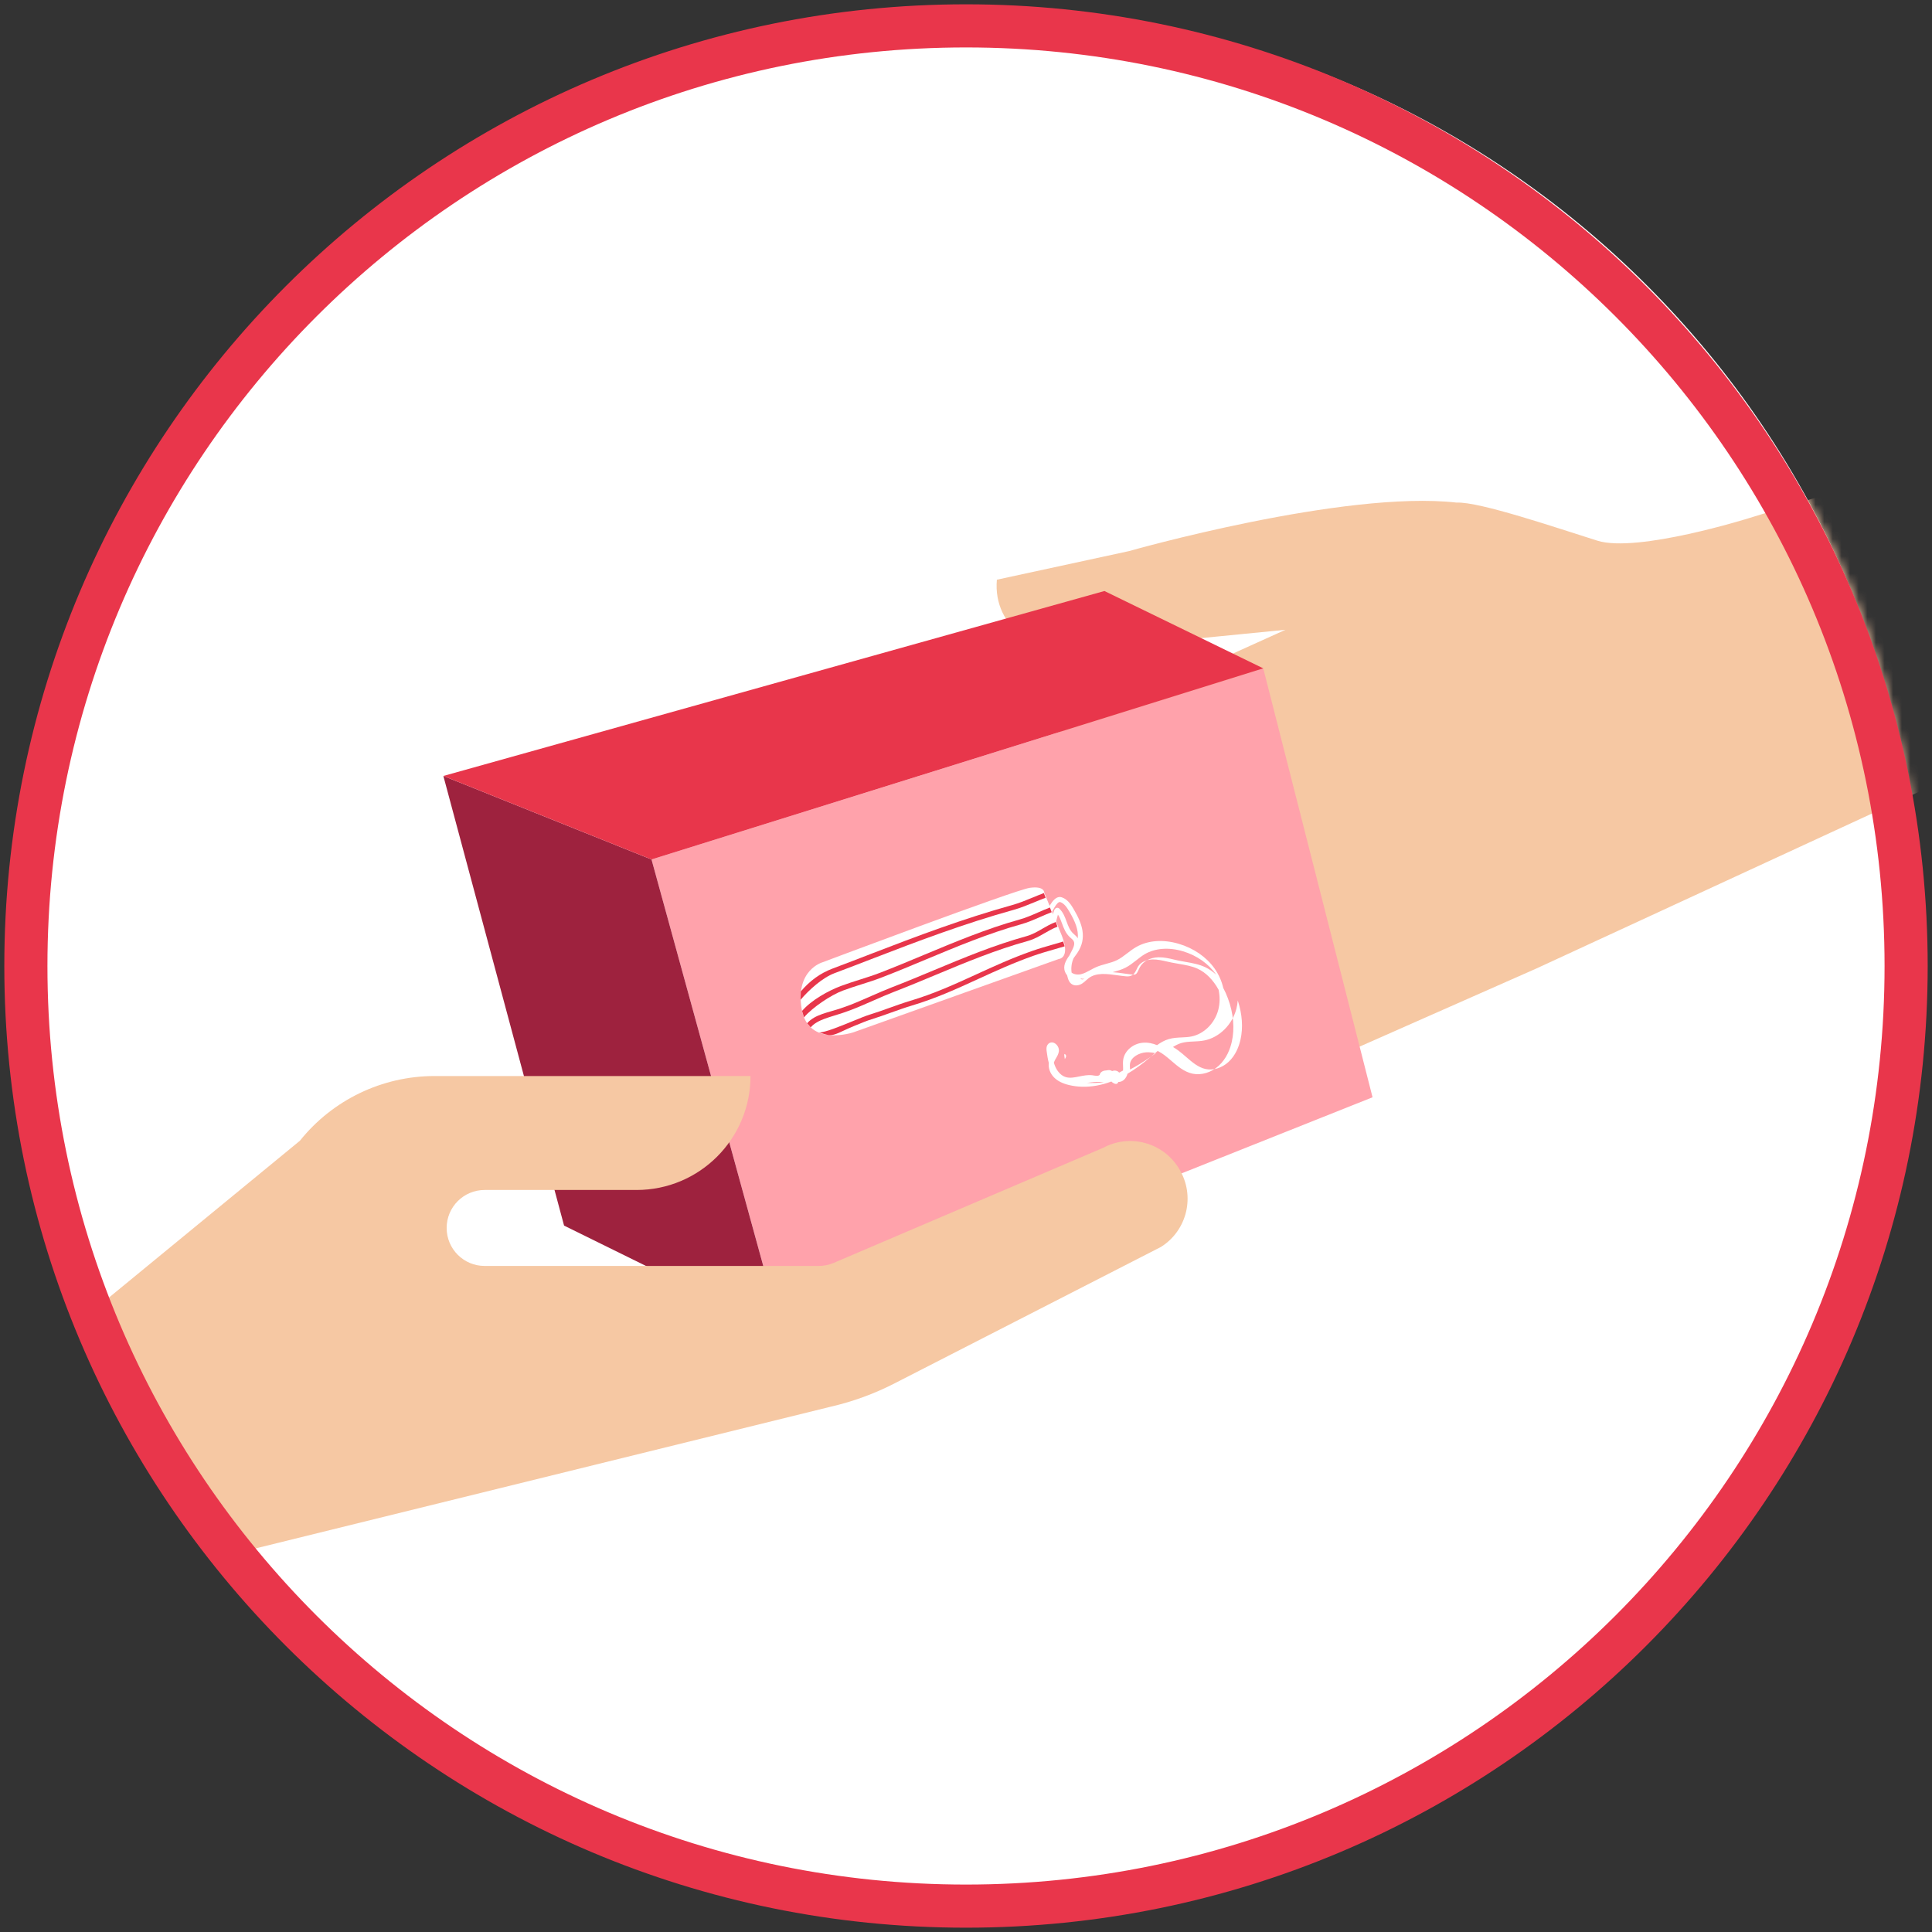
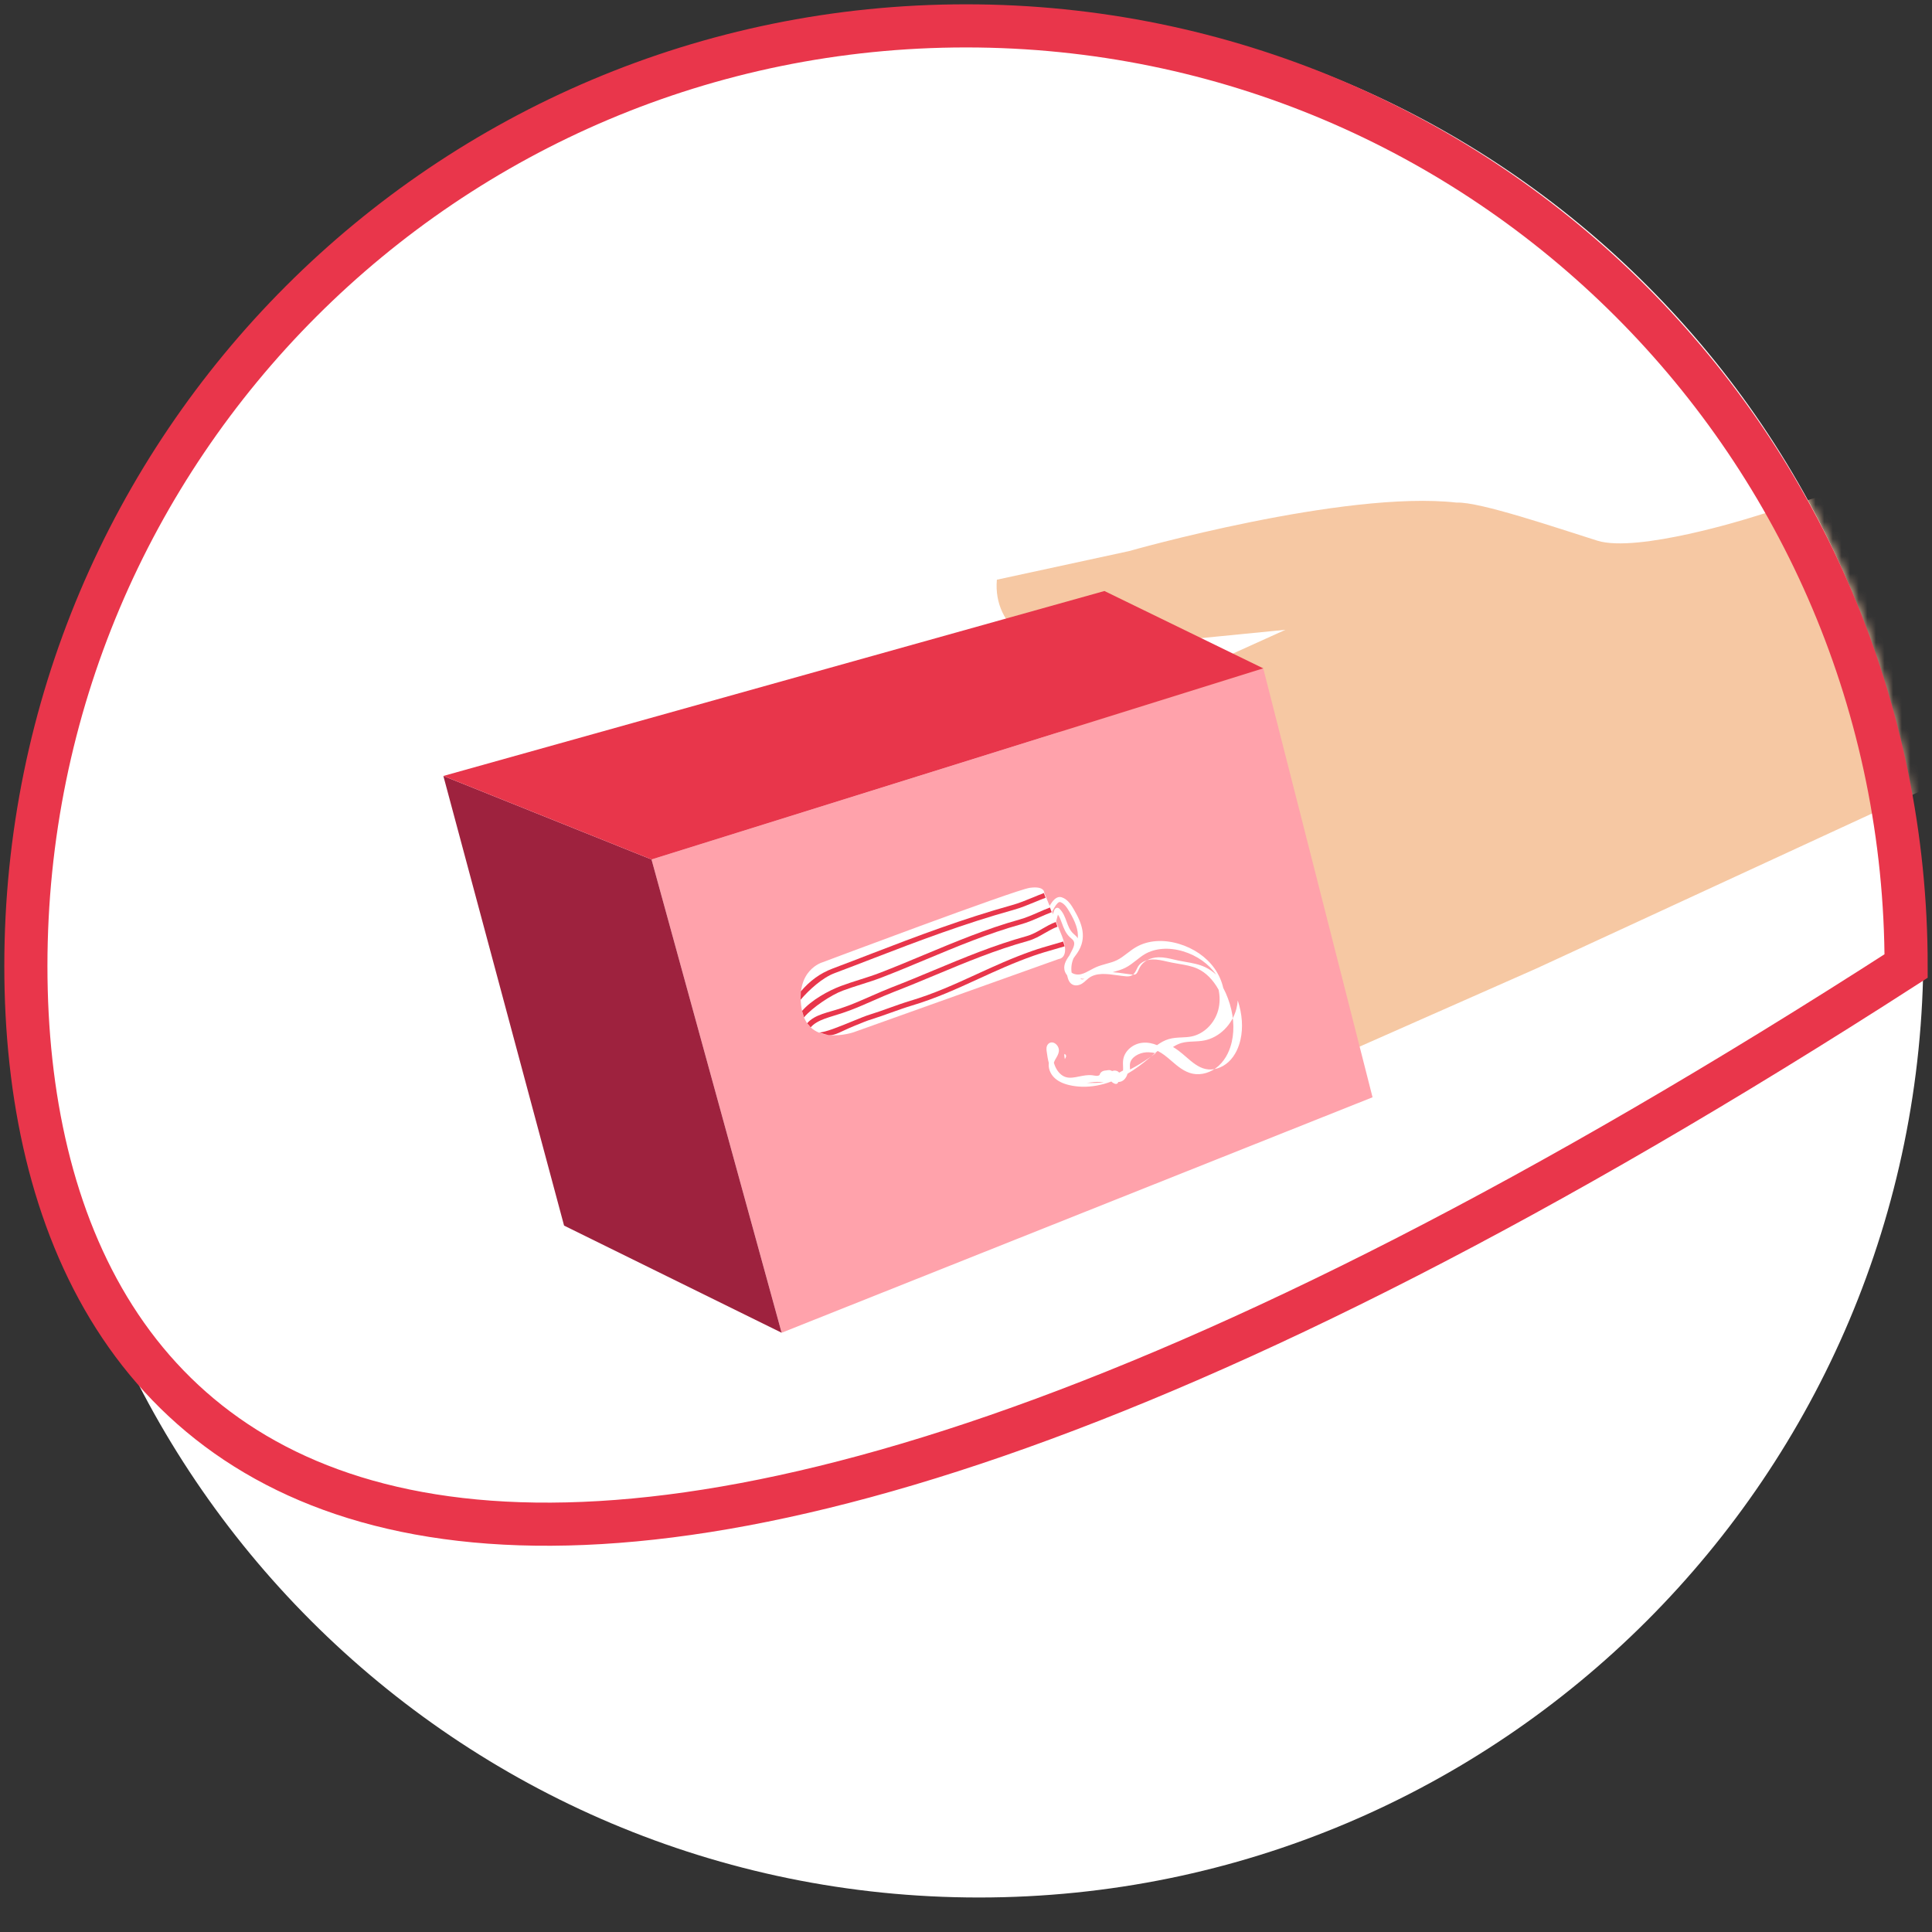
<svg xmlns="http://www.w3.org/2000/svg" xmlns:xlink="http://www.w3.org/1999/xlink" width="224px" height="224px" viewBox="0 0 224 224" version="1.1">
  <rect x="0" y="0" width="224" height="224" fill="#333333" stroke="none" />
  <title>Group 49</title>
  <defs>
    <path d="M0.98,109.602 C0.98,170.111 50.031,219.162 110.54,219.162 L110.54,219.162 C171.048,219.162 220.1,170.111 220.1,109.602 L220.1,109.602 C220.1,49.094 171.048,0.042 110.54,0.042 L110.54,0.042 C50.031,0.042 0.98,49.094 0.98,109.602 L0.98,109.602 Z" id="path-1" />
    <path d="M0.98,109.602 C0.98,170.111 50.031,219.162 110.54,219.162 L110.54,219.162 C171.048,219.162 220.1,170.111 220.1,109.602 L220.1,109.602 C220.1,49.094 171.048,0.042 110.54,0.042 L110.54,0.042 C50.031,0.042 0.98,49.094 0.98,109.602 L0.98,109.602 Z" id="path-3" />
    <path d="M0.98,109.602 C0.98,170.111 50.031,219.162 110.54,219.162 L110.54,219.162 C171.048,219.162 220.1,170.111 220.1,109.602 L220.1,109.602 C220.1,49.094 171.048,0.042 110.54,0.042 L110.54,0.042 C50.031,0.042 0.98,49.094 0.98,109.602 L0.98,109.602 Z" id="path-5" />
    <path d="M0.98,109.602 C0.98,170.111 50.031,219.162 110.54,219.162 L110.54,219.162 C171.048,219.162 220.1,170.111 220.1,109.602 L220.1,109.602 C220.1,49.094 171.048,0.042 110.54,0.042 L110.54,0.042 C50.031,0.042 0.98,49.094 0.98,109.602 L0.98,109.602 Z" id="path-7" />
    <path d="M0,109.56 C0,170.069 49.051,219.12 109.559,219.12 L109.559,219.12 C170.068,219.12 219.12,170.069 219.12,109.56 L219.12,109.56 C219.12,49.052 170.068,0 109.559,0 L109.559,0 C49.051,0 0,49.052 0,109.56" id="path-9" />
  </defs>
  <g id="Page-1" stroke="none" stroke-width="1" fill="none" fill-rule="evenodd">
    <g id="ORGANISER-UNE-COLLECTE" transform="translate(-1296, -1856)">
      <g id="Group-48" transform="translate(1299, 1857)">
        <path d="M220,109.499 C220,169.976 170.976,219 110.499,219 C50.024,219 1,169.976 1,109.499 C1,49.024 50.024,0 110.499,0 C170.976,0 220,49.024 220,109.499" id="Fill-1" fill="#FFFFFF" />
        <g id="Group-45">
          <g id="Group-5">
            <mask id="mask-2" fill="white">
              <use xlink:href="#path-1" />
            </mask>
            <g id="Clip-4" />
            <path d="M199.844,59.055 C199.844,59.055 186.846,63.142 182.202,61.687 C177.557,60.23 168.525,57.143 165.888,57.273 C152.857,55.793 127.893,62.897 127.893,62.897 L112.58,66.212 C112.076,71.842 117.518,75.376 123.063,74.286 L146.039,72.019 L95.211,95.026 C89.242,97.705 92.465,105.562 98.149,103.783 L138.759,88.986 L94.688,107.83 C88.054,110.116 90.195,119.471 96.94,116.68 L143.143,102.486 L104.74,116.314 C100.555,117.652 102.785,125.681 108.417,124.19 L150.823,113.239 L124.437,125.703 C119.936,128.771 124.464,133.951 128.452,131.918 L175.143,111.284 L232.676,84.716 L208.337,56.448 L199.844,59.055 Z" id="Fill-3" fill="#F6C8A3" mask="url(#mask-2)" />
          </g>
          <g id="Group-8">
            <mask id="mask-4" fill="white">
              <use xlink:href="#path-3" />
            </mask>
            <g id="Clip-7" />
            <polygon id="Fill-6" fill="#FFA2AB" mask="url(#mask-4)" points="72.537 98.648 143.464 76.491 156.136 126.22 87.625 153.52" />
          </g>
          <g id="Group-11">
            <mask id="mask-6" fill="white">
              <use xlink:href="#path-5" />
            </mask>
            <g id="Clip-10" />
            <polygon id="Fill-9" fill="#9E223E" mask="url(#mask-6)" points="48.405 88.966 72.538 98.648 87.624 153.521 62.4 141.099" />
          </g>
          <g id="Group-14">
            <mask id="mask-8" fill="white">
              <use xlink:href="#path-7" />
            </mask>
            <g id="Clip-13" />
            <polygon id="Fill-12" fill="#E8364B" mask="url(#mask-8)" points="48.405 88.966 125.05 67.523 143.464 76.49 72.538 98.648" />
          </g>
          <g id="Group-17" transform="translate(0.98, 0.042)">
            <mask id="mask-10" fill="white">
              <use xlink:href="#path-9" />
            </mask>
            <g id="Clip-16" />
          </g>
          <g id="Group-26" transform="translate(118.536, 102.964)" fill="#FFFFFF">
            <path d="M7.464,8.755 C7.907,8.779 8.359,8.843 8.806,8.907 C9.131,8.953 9.435,8.996 9.739,9.025 C9.872,9.037 10.011,9.045 10.11,9.001 C10.268,8.932 10.361,8.726 10.469,8.488 C10.513,8.39 10.561,8.288 10.615,8.189 C11.006,7.481 11.82,7.048 12.792,7.027 C13.407,7.014 14.005,7.155 14.582,7.29 C14.751,7.33 14.917,7.367 15.084,7.404 C15.354,7.46 15.636,7.509 15.907,7.557 C16.682,7.692 17.484,7.833 18.224,8.184 C18.663,8.395 19.079,8.681 19.464,9.036 C19.463,9.033 19.46,9.028 19.457,9.025 C18.59,7.772 17.234,6.817 15.637,6.335 C13.998,5.839 12.372,5.964 11.175,6.674 C10.845,6.87 10.541,7.112 10.219,7.366 C9.821,7.678 9.408,8.005 8.939,8.241 C8.508,8.457 8.051,8.588 7.61,8.714 C7.559,8.727 7.511,8.74 7.464,8.755 M3.738,9.481 C3.753,9.506 3.773,9.529 3.794,9.545 C3.896,9.624 4.067,9.59 4.191,9.523 C4.039,9.533 3.884,9.519 3.738,9.481 M1.893,18.235 L1.891,18.235 C1.842,18.285 1.864,18.435 1.872,18.491 C1.887,18.606 1.904,18.721 1.922,18.836 C1.991,18.72 2.051,18.61 2.068,18.495 C2.078,18.432 2.042,18.346 1.98,18.286 C1.939,18.245 1.905,18.235 1.893,18.235 M14.464,17.427 C14.693,17.56 14.902,17.702 15.083,17.837 C15.39,18.064 15.684,18.319 15.97,18.567 C16.703,19.201 17.395,19.801 18.257,19.983 C19.129,20.168 20.137,19.858 20.884,19.174 C21.735,18.397 22.116,17.337 22.287,16.586 C22.604,15.19 22.495,13.622 21.974,12.036 C21.946,12.37 21.891,12.699 21.808,13.019 C21.315,14.869 19.818,16.336 18.077,16.672 C17.668,16.751 17.256,16.771 16.856,16.789 C16.352,16.812 15.875,16.835 15.421,16.968 C15.083,17.07 14.766,17.231 14.464,17.427 M11.639,18.037 C11.544,18.034 11.448,18.036 11.351,18.043 C10.542,18.097 9.622,18.59 9.488,19.319 C9.454,19.493 9.464,19.674 9.474,19.867 C9.477,19.922 9.48,19.979 9.482,20.036 C10.236,19.648 11.006,19.176 11.808,18.614 L12.028,18.457 C12.172,18.355 12.317,18.252 12.464,18.151 C12.201,18.085 11.925,18.043 11.639,18.037 M4.464,21.587 C5.167,21.621 5.841,21.589 6.464,21.522 C6.381,21.516 6.298,21.508 6.22,21.499 C6.154,21.493 6.087,21.486 6.022,21.481 C5.562,21.447 5.086,21.507 4.584,21.573 C4.542,21.578 4.503,21.582 4.464,21.587 M3.916,22.033 C3.399,22.021 2.894,21.954 2.407,21.838 C1.645,21.655 1.08,21.366 0.674,20.957 C0.211,20.491 -0.011,19.862 0.066,19.287 C-0.056,18.838 -0.12,18.379 -0.183,17.931 C-0.209,17.743 -0.264,17.354 -0.013,17.086 C0.174,16.885 0.45,16.84 0.708,16.968 C1.014,17.12 1.293,17.527 1.23,17.944 C1.184,18.247 1.041,18.493 0.901,18.729 C0.81,18.883 0.726,19.025 0.677,19.172 C0.667,19.2 0.66,19.229 0.653,19.255 C0.698,19.412 0.753,19.563 0.818,19.711 C1.087,20.316 1.521,20.755 2.01,20.91 C2.501,21.067 3.034,20.958 3.599,20.843 C4.085,20.746 4.589,20.643 5.1,20.704 C5.169,20.713 5.237,20.724 5.306,20.736 C5.499,20.766 5.681,20.795 5.821,20.746 C5.866,20.729 5.911,20.703 5.956,20.671 C5.986,20.514 6.081,20.374 6.228,20.28 C6.364,20.194 6.537,20.151 6.713,20.149 C6.795,20.126 6.88,20.114 6.965,20.114 C6.965,20.114 7.01,20.106 7.033,20.104 C7.131,20.097 7.23,20.122 7.314,20.173 C7.351,20.184 7.385,20.199 7.42,20.215 C7.568,20.154 7.735,20.146 7.884,20.184 C8.028,20.22 8.142,20.297 8.218,20.398 C8.369,20.322 8.521,20.241 8.672,20.155 C8.685,19.993 8.678,19.821 8.671,19.643 C8.661,19.402 8.652,19.15 8.691,18.895 C8.846,17.87 9.83,17.026 10.977,16.932 C11.564,16.884 12.121,17.01 12.615,17.213 C13.028,16.914 13.471,16.657 13.969,16.511 C14.471,16.362 14.985,16.339 15.483,16.316 C15.862,16.299 16.222,16.281 16.574,16.214 C18.034,15.933 19.294,14.697 19.709,13.138 C19.908,12.387 19.918,11.579 19.751,10.791 C19.12,9.645 18.284,8.799 17.329,8.356 C16.65,8.044 15.916,7.92 15.138,7.787 C14.858,7.74 14.571,7.691 14.288,7.633 C14.116,7.598 13.945,7.559 13.772,7.52 C13.198,7.389 12.655,7.267 12.104,7.276 C11.504,7.287 10.742,7.517 10.395,8.124 C10.352,8.199 10.312,8.285 10.269,8.375 C10.13,8.673 9.972,9.009 9.613,9.163 C9.393,9.259 9.163,9.248 8.965,9.229 C8.648,9.201 8.319,9.153 8.002,9.11 C6.803,8.944 5.563,8.773 4.677,9.452 C4.586,9.523 4.497,9.603 4.405,9.688 C4.25,9.828 4.09,9.974 3.899,10.09 C3.572,10.286 3.055,10.403 2.665,10.094 C2.451,9.924 2.349,9.677 2.285,9.48 C2.242,9.356 2.209,9.23 2.182,9.104 C2.085,8.995 2.005,8.867 1.947,8.72 C1.674,8.023 2.041,7.389 2.449,6.821 C2.452,6.814 2.455,6.807 2.458,6.801 C2.512,6.689 2.572,6.574 2.634,6.458 C2.892,5.966 3.138,5.503 2.941,5.14 C2.874,5.018 2.752,4.912 2.625,4.799 C2.591,4.769 2.555,4.739 2.522,4.709 C2.014,4.242 1.8,3.659 1.592,3.092 C1.458,2.725 1.328,2.371 1.123,2.075 C1.078,2.227 1.034,2.407 0.997,2.548 C0.84,3.175 0.731,3.569 0.557,3.749 C0.446,3.863 0.264,3.863 0.151,3.752 C0.04,3.637 0.039,3.455 0.149,3.341 C0.233,3.236 0.366,2.716 0.444,2.406 C0.627,1.674 0.713,1.373 0.964,1.299 C1.078,1.267 1.198,1.298 1.287,1.385 C1.734,1.815 1.935,2.362 2.128,2.891 C2.319,3.412 2.501,3.906 2.904,4.276 C2.936,4.303 2.968,4.332 2.999,4.361 C3.144,4.486 3.306,4.63 3.422,4.826 C3.526,3.868 3.126,2.892 2.492,1.804 C2.182,1.274 1.868,0.785 1.398,0.627 C0.998,0.492 0.39,1.851 0.189,2.298 C0.111,2.467 0.051,2.6 0.001,2.695 C-0.074,2.835 -0.249,2.888 -0.386,2.809 C-0.526,2.732 -0.576,2.557 -0.501,2.416 C-0.458,2.339 -0.4,2.207 -0.331,2.056 C0.051,1.205 0.694,-0.22 1.577,0.075 C2.289,0.313 2.708,1.033 2.984,1.508 C3.898,3.075 4.572,4.772 3.348,6.56 C3.266,6.679 3.178,6.799 3.086,6.923 C3.038,6.988 2.989,7.054 2.944,7.119 C2.706,7.643 2.626,8.235 2.709,8.803 C2.994,9.02 3.443,9.075 3.812,8.982 C4.176,8.893 4.515,8.709 4.872,8.513 C5.086,8.398 5.304,8.278 5.534,8.176 C5.923,8.005 6.33,7.893 6.723,7.784 C7.164,7.663 7.58,7.549 7.965,7.358 C8.386,7.152 8.761,6.865 9.156,6.561 C9.482,6.312 9.816,6.056 10.183,5.844 C11.541,5.06 13.294,4.923 15.118,5.458 C16.847,5.966 18.321,6.978 19.269,8.308 C19.765,9.005 20.109,9.783 20.291,10.583 C20.495,10.959 20.676,11.366 20.835,11.797 C21.479,13.541 21.633,15.282 21.278,16.833 C21.098,17.634 20.683,18.766 19.756,19.611 C18.907,20.386 17.75,20.735 16.736,20.521 C15.766,20.316 15.015,19.669 14.286,19.041 C14.019,18.812 13.745,18.575 13.468,18.368 C13.248,18.205 12.985,18.032 12.69,17.884 C12.467,18.06 12.25,18.247 12.036,18.433 L11.823,18.616 C10.916,19.391 10.043,20.026 9.189,20.527 C9.053,21.032 8.669,21.495 8.128,21.482 L8.122,21.482 L8.122,21.485 C8.104,21.564 8.055,21.629 7.988,21.67 C7.919,21.71 7.839,21.722 7.765,21.699 C7.597,21.651 7.441,21.553 7.317,21.429 C6.167,21.86 5.016,22.063 3.916,22.033" id="Fill-24" />
          </g>
          <g id="Group-29" transform="translate(89.83, 101.891)" fill="#FFFFFF">
            <path d="M30.285,5.602 C31.31,8.216 29.925,8.297 29.925,8.297 L6.129,16.794 C6.129,16.794 0.865,18.588 0.115,14.074 C-0.635,9.563 2.527,8.682 2.527,8.682 C2.527,8.682 24.825,0.29 26.571,0.045 C28.314,-0.198 28.245,0.622 28.245,0.622 C28.245,0.622 28.599,1.484 29.012,2.494 L30.285,5.602 Z" id="Fill-27" />
          </g>
          <g id="Group-32" transform="translate(89.821, 102.543)" fill="#E8364B">
            <path d="M0,12.37 L0.026,11.405 C1.059,10.194 2.236,9.308 3.726,8.748 C5.281,8.165 6.822,7.57 8.311,6.994 C13.405,5.026 18.849,2.972 24.509,1.399 C25.338,1.169 26.143,0.836 26.922,0.515 C27.34,0.342 27.771,0.164 28.208,0 L28.411,0.543 C27.984,0.702 27.555,0.88 27.142,1.051 C26.348,1.378 25.528,1.718 24.664,1.958 C19.029,3.524 13.599,5.572 8.521,7.534 C7.029,8.111 5.488,8.706 3.93,9.291 C2.537,9.813 0.987,11.216 0,12.37" id="Fill-30" />
          </g>
          <g id="Group-35" transform="translate(89.993, 104.218)" fill="#E8364B">
            <path d="M0.224,12.738 L0,11.994 C1.082,10.728 3.061,9.641 4.502,9.1 C5.245,8.822 5.987,8.586 6.708,8.359 C7.482,8.113 8.281,7.86 9.068,7.556 C10.76,6.902 12.473,6.187 14.13,5.493 C17.709,3.999 21.411,2.453 25.185,1.402 C25.962,1.187 26.638,0.889 27.354,0.576 C27.796,0.382 28.252,0.182 28.739,0 L28.943,0.541 C28.47,0.719 28.021,0.916 27.586,1.107 C26.884,1.415 26.157,1.734 25.34,1.961 C21.6,3 17.917,4.54 14.354,6.027 C12.693,6.722 10.977,7.44 9.278,8.095 C8.473,8.407 7.666,8.663 6.884,8.91 C6.169,9.136 5.434,9.37 4.706,9.642 C3.357,10.149 1.234,11.556 0.224,12.738" id="Fill-33" />
          </g>
          <g id="Group-38" transform="translate(90.583, 105.899)" fill="#E8364B">
            <path d="M0.41,12.214 L0,11.741 C0.883,10.708 2.465,10.496 3.9,10.004 C4.223,9.893 4.528,9.789 4.793,9.689 C5.589,9.389 6.519,8.983 7.417,8.587 C8.233,8.23 9.077,7.86 9.809,7.577 C11.488,6.929 13.132,6.243 14.719,5.58 C18.278,4.097 21.638,2.696 25.425,1.643 C26.105,1.453 26.664,1.132 27.254,0.789 C27.739,0.508 28.24,0.217 28.825,0 L29.026,0.543 C28.489,0.742 28.008,1.022 27.544,1.289 C26.948,1.635 26.331,1.993 25.581,2.201 C21.829,3.245 18.483,4.64 14.942,6.116 C13.35,6.779 11.705,7.466 10.019,8.117 C9.298,8.395 8.459,8.763 7.65,9.119 C6.744,9.517 5.807,9.926 4.997,10.231 C4.724,10.333 4.415,10.438 4.088,10.553 C2.719,11.022 1.19,11.301 0.41,12.214" id="Fill-36" />
          </g>
          <g id="Group-41" transform="translate(91.962, 108.163)" fill="#E8364B">
            <path d="M1.143,10.86 L0.711,10.757 L0,10.54 L0.001,10.54 C0.676,10.558 2.431,9.836 3.842,9.257 C4.648,8.926 5.409,8.614 5.903,8.463 C6.616,8.246 7.401,7.965 8.159,7.693 C8.958,7.407 9.787,7.11 10.547,6.883 C13.349,6.046 15.719,4.959 18.23,3.809 C20.254,2.88 22.347,1.92 24.709,1.09 C25.518,0.806 26.309,0.579 27.074,0.36 C27.476,0.246 27.891,0.126 28.305,0 L28.474,0.556 C28.056,0.683 27.638,0.802 27.233,0.918 C26.477,1.133 25.694,1.359 24.901,1.637 C22.566,2.457 20.483,3.412 18.472,4.334 C15.942,5.495 13.551,6.59 10.713,7.438 C9.968,7.661 9.148,7.955 8.353,8.239 C7.589,8.514 6.799,8.796 6.072,9.019 C5.605,9.159 4.855,9.467 4.062,9.793 C2.45,10.456 1.941,10.881 1.143,10.86" id="Fill-39" />
          </g>
          <g id="Group-44" transform="translate(7.984, 123.757)" fill="#F6C8A3">
-             <path d="M125.729,10.767 C123.922,7.724 120.037,6.648 116.922,8.323 L85.676,21.667 C85.127,21.9 84.534,22.021 83.936,22.019 L45.206,22.019 C42.773,22.019 40.802,20.048 40.802,17.616 C40.802,15.183 42.773,13.212 45.206,13.212 L62.821,13.212 C70.118,13.212 76.031,7.297 76.031,0 L39.392,0 C33.32,0.004 27.577,2.768 23.782,7.509 L0,27.04 L15.546,55.533 L85.347,38.335 C87.931,37.739 90.432,36.823 92.788,35.606 L123.616,19.817 C126.683,17.891 127.625,13.855 125.729,10.767" id="Fill-42" />
-           </g>
+             </g>
        </g>
-         <path d="M0,111.001 C0,50.802 48.801,2 109,2 C169.198,2 218,50.802 218,111.001 C218,171.199 169.198,220 109,220 C48.801,220 0,171.199 0,111.001 Z" id="Stroke-46" stroke="#E9364B" stroke-width="5" />
+         <path d="M0,111.001 C0,50.802 48.801,2 109,2 C169.198,2 218,50.802 218,111.001 C48.801,220 0,171.199 0,111.001 Z" id="Stroke-46" stroke="#E9364B" stroke-width="5" />
      </g>
    </g>
  </g>
</svg>